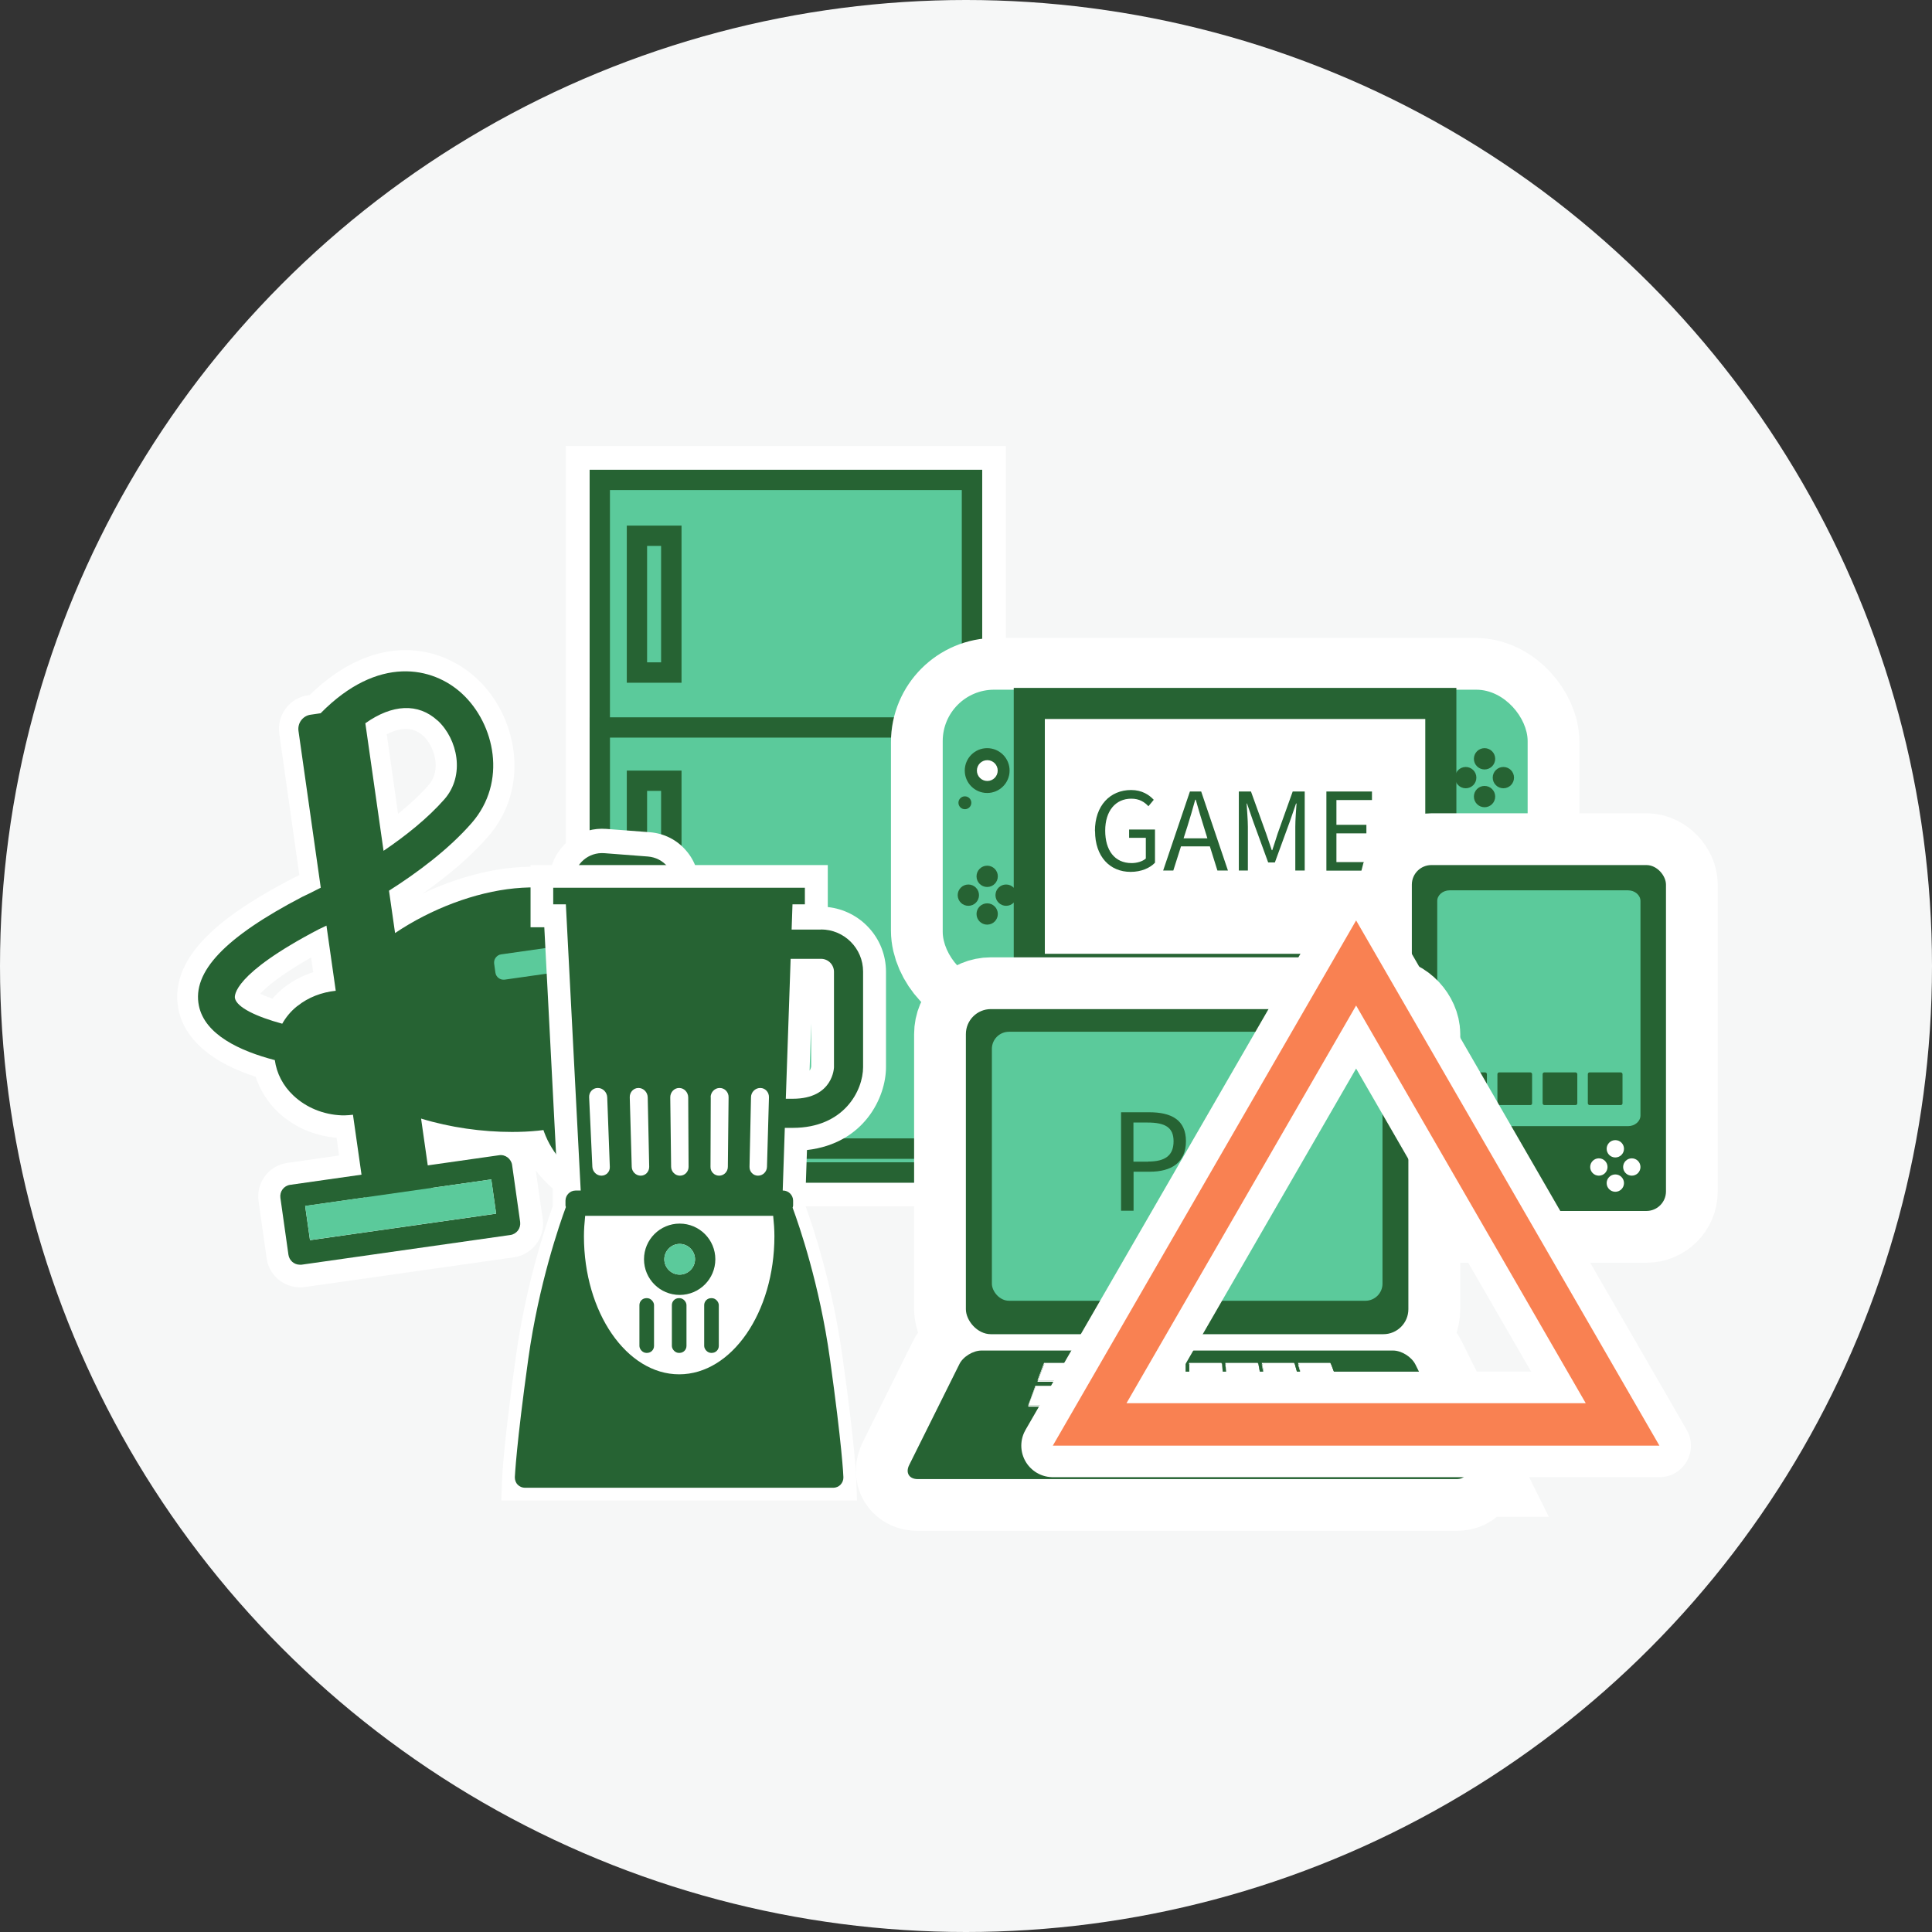
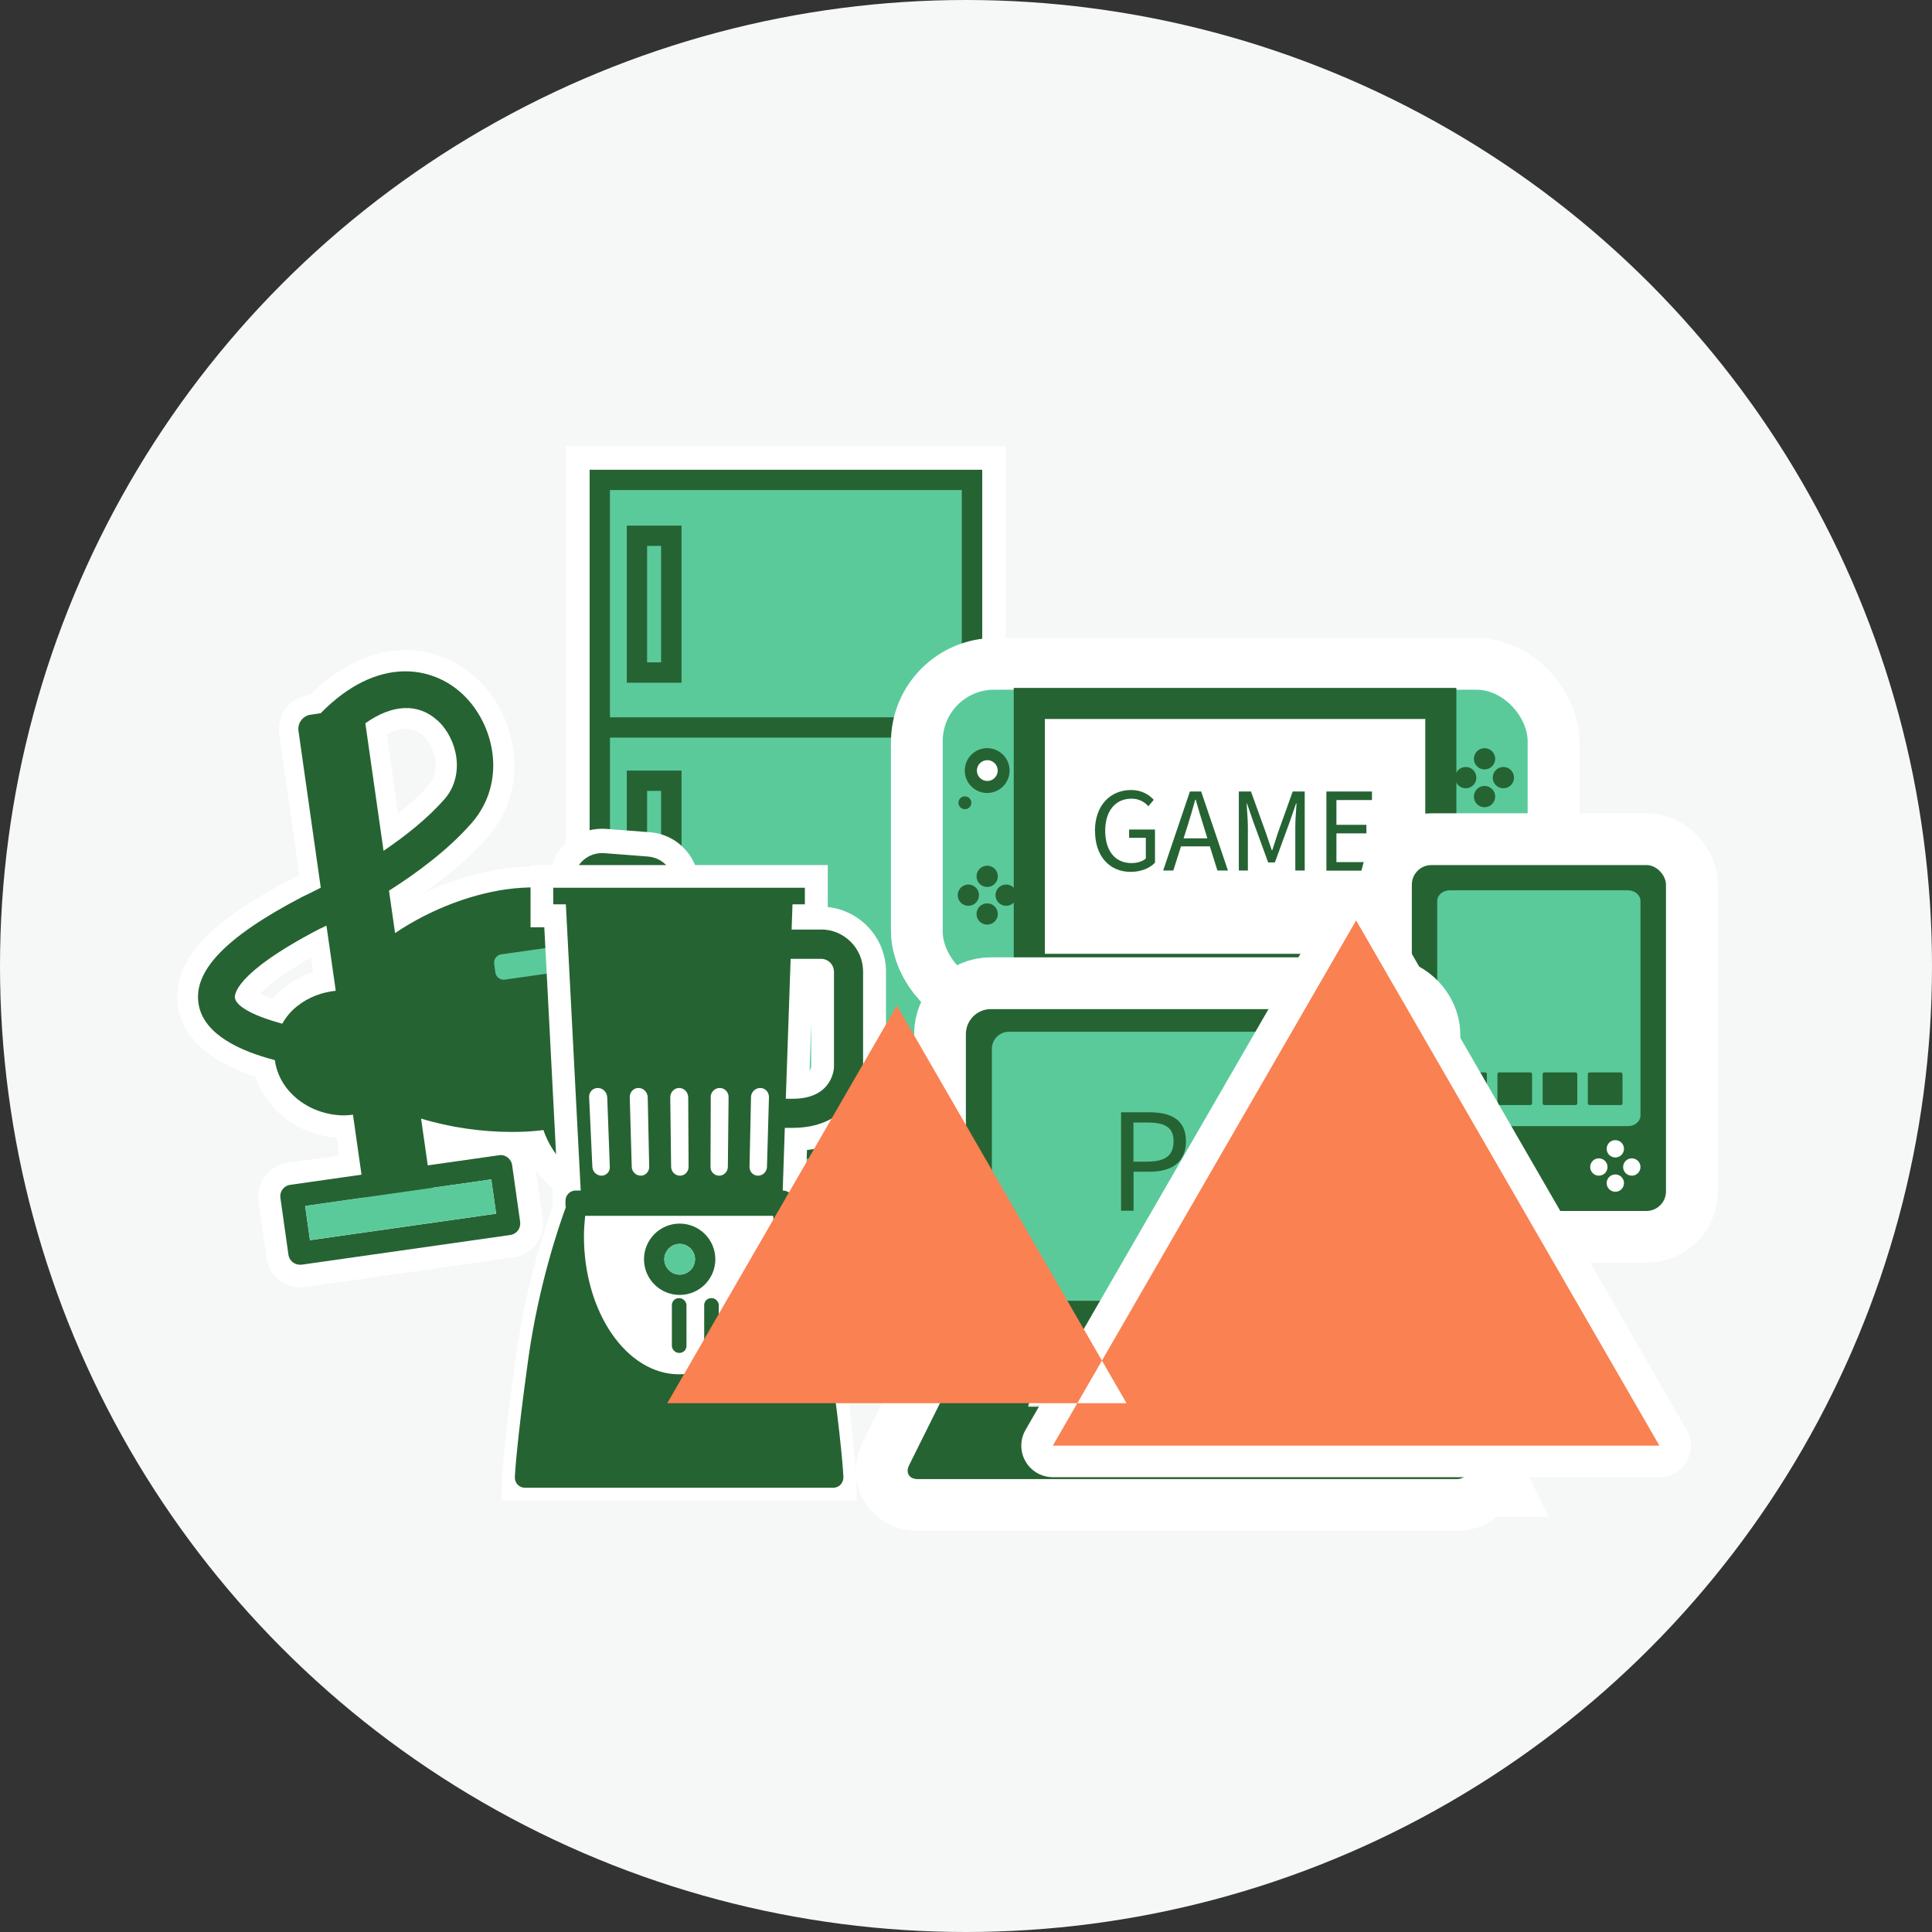
<svg xmlns="http://www.w3.org/2000/svg" id="_レイヤー_2" data-name="レイヤー 2" viewBox="0 0 156 156">
  <rect x="0" y="0" width="156" height="156" fill="#333333" stroke="none" />
  <defs>
    <style>
      .cls-1 {
        fill: #f98152;
      }

      .cls-2, .cls-3, .cls-4 {
        fill: #fff;
      }

      .cls-5 {
        fill: #5bca9b;
      }

      .cls-6 {
        fill: none;
        stroke-linecap: round;
        stroke-linejoin: round;
        stroke-width: 5.09px;
      }

      .cls-6, .cls-4 {
        stroke: #fff;
      }

      .cls-3 {
        stroke: #266333;
        stroke-width: 2.51px;
      }

      .cls-3, .cls-4 {
        stroke-miterlimit: 10;
      }

      .cls-7 {
        fill: #f6f7f7;
      }

      .cls-4 {
        stroke-width: 8.36px;
      }

      .cls-8 {
        fill: #266333;
      }
    </style>
  </defs>
  <g id="_メイン" data-name="メイン">
    <circle class="cls-7" cx="78" cy="78" r="78" />
    <g>
      <g>
        <rect class="cls-2" x="45.69" y="36.01" width="35.53" height="61.4" />
        <g>
          <g>
            <rect class="cls-5" x="48.43" y="38.75" width="30.06" height="55.93" transform="translate(126.91 133.42) rotate(-180)" />
            <path class="cls-8" d="M47.61,37.93v57.57s31.7,0,31.7,0v-57.57s-31.7,0-31.7,0ZM49.25,39.57h28.41v54.28h-28.41v-54.28Z" />
          </g>
          <g>
            <rect class="cls-5" x="49.25" y="59.56" width="28.41" height="32.36" />
            <path class="cls-5" d="M78.48,58.74h-30.06s0,34,0,34h30.06s0-34,0-34ZM77.66,91.92h-28.41v-32.36h28.41v32.36Z" />
            <path class="cls-8" d="M47.61,57.92v35.65s31.7,0,31.7,0v-35.65s-31.7,0-31.7,0ZM49.25,59.56h28.41v32.36h-28.41v-32.36Z" />
          </g>
          <g>
            <rect class="cls-5" x="52.25" y="44.08" width="1.13" height="9.4" />
            <path class="cls-5" d="M54.21,43.26h-2.77s0,11.04,0,11.04h2.77s0-11.04,0-11.04ZM53.39,53.48h-1.13v-9.4h1.13v9.4Z" />
            <path class="cls-8" d="M50.61,42.44v12.69s4.42,0,4.42,0v-12.69s-4.42,0-4.42,0ZM52.25,44.08h1.13v9.4h-1.13v-9.4Z" />
          </g>
          <g>
            <rect class="cls-5" x="51.43" y="63.04" width="2.77" height="11.04" transform="translate(105.64 137.13) rotate(-180)" />
            <path class="cls-8" d="M50.61,62.22v12.69s4.42,0,4.42,0v-12.69s-4.42,0-4.42,0ZM52.25,63.86h1.13v9.4h-1.13v-9.4Z" />
          </g>
        </g>
      </g>
      <g>
        <path class="cls-2" d="M57.09,82.36c.11-.75.14-1.52.07-2.28-.12-1.27-.52-2.45-1.11-3.55l.37-4.74c.09-1.14-.27-2.25-1.02-3.11-.74-.87-1.78-1.39-2.92-1.48l-3.52-.27c-2.07-.16-3.9,1.17-4.45,3.09-1.02-.07-2.06-.06-3.12.04-2.35.23-4.88.97-7.24,2.08,1.86-1.31,3.73-2.84,5.23-4.55,3.57-4.08,2.33-9.83-.88-12.8-2.89-2.68-8.12-3.89-13.5,1.33l-.13.02c-.72.1-1.37.49-1.8,1.07-.44.58-.62,1.31-.52,2.03l1.62,11.42c-.23.11-.37.18-.41.2l-.1.05c-4.81,2.51-10.2,5.99-9.24,10.65.32,1.54,1.62,3.9,6.22,5.38.35,1.06.96,2.05,1.81,2.86,1.26,1.19,2.93,1.92,4.73,2.07l.2,1.43-4.18.6c-1.5.21-2.54,1.6-2.32,3.1l.65,4.6c.19,1.37,1.37,2.35,2.71,2.35.13,0,.26,0,.39-.03l16.87-2.4c.72-.1,1.37-.49,1.8-1.07.44-.58.62-1.31.52-2.03l-.56-3.91c.18.24.38.48.59.7,1.67,1.81,3.95,2.87,6.41,2.97.13,0,.26,0,.39,0,4.91,0,9.01-3.89,9.22-8.85.11-2.72-.98-5.21-2.78-6.98ZM21.01,80.24c.5-.55,1.64-1.52,4.11-2.93l.17,1.19c-.88.28-1.7.72-2.42,1.29-.32.26-.61.55-.88.85-.38-.14-.72-.27-.98-.41ZM34.18,59.42c.9.84,1.5,2.76.42,3.98-.71.81-1.55,1.58-2.46,2.31l-.91-6.42c.96-.5,2.05-.7,2.95.13Z" />
        <path class="cls-8" d="M55.47,80.24c-.13-1.36-.63-2.61-1.41-3.73,0-.01,0-.02,0-.03l.38-4.85c.05-.61-.15-1.21-.55-1.67-.4-.47-.96-.75-1.57-.8l-3.52-.27c-1.28-.1-2.37.85-2.47,2.11l-.07.94c-1.48-.28-3.07-.37-4.71-.21-3.19.31-6.74,1.65-9.65,3.61l-.49-3.42c2.28-1.45,4.8-3.32,6.67-5.46,2.9-3.32,1.87-8-.76-10.44-2.38-2.21-6.8-3.13-11.42,1.56,0,0,0,0,0,.01l-.82.12c-.3.04-.57.2-.76.45-.18.24-.26.55-.22.85l1.8,12.67c-.74.38-1.28.64-1.48.73-6.27,3.27-8.92,6.07-8.36,8.8.48,2.33,3.29,3.65,6.13,4.39.15,1.07.65,2.06,1.5,2.86,1.03.97,2.41,1.54,3.9,1.6.09,0,.18,0,.27,0,.22,0,.43-.03.64-.05l.69,4.84-5.76.82c-.51.07-.86.54-.79,1.05l.65,4.6c.07.46.46.8.92.8.04,0,.09,0,.13,0l16.87-2.4c.24-.03.46-.17.61-.36.15-.2.21-.45.18-.69l-.65-4.6c-.03-.24-.17-.46-.36-.61-.2-.15-.44-.22-.69-.18l-5.76.82-.54-3.78c2.34.72,4.93,1.08,7.33,1.08.72,0,1.43-.03,2.1-.1,3.4-.33,6.52-1.63,8.77-3.64,2.34-2.1,3.49-4.72,3.23-7.4ZM24.01,81.23c-.52.41-.92.9-1.22,1.43-2.07-.56-3.66-1.31-3.82-2.06-.04-.19-.18-1.93,6.76-5.56.05-.02.28-.13.63-.3l.75,5.26c-1.14.12-2.22.53-3.09,1.23ZM39.67,95.24l.39,2.76-15.03,2.14-.39-2.76,4.84-.69.07.51c.04.3.2.57.45.76.2.15.44.23.69.23.05,0,.11,0,.16-.01l3.09-.44c.63-.09,1.06-.67.97-1.3l-.07-.52,4.84-.69ZM35.34,58.18c1.62,1.51,2.23,4.42.55,6.35-1.36,1.55-3.15,2.97-4.92,4.17l-1.47-10.3c2.17-1.54,4.27-1.66,5.84-.21Z" />
        <g>
          <path class="cls-8" d="M50.95,81.8c-1.91-.07-3.73.59-5.14,1.88-1.41,1.29-2.22,3.06-2.3,4.97-.08,1.91.59,3.73,1.88,5.14,1.29,1.41,3.06,2.22,4.97,2.3.1,0,.2,0,.3,0,3.81,0,6.98-3.02,7.14-6.86.16-3.94-2.91-7.28-6.85-7.44Z" />
          <circle class="cls-2" cx="50.65" cy="88.95" r="4.08" />
        </g>
        <rect class="cls-5" x="24.76" y="96.29" width="15.18" height="2.79" transform="translate(-13.44 5.53) rotate(-8.1)" />
        <path class="cls-5" d="M48.99,76.05c-.12-.09-.26-.13-.4-.13-.03,0-.06,0-.1,0l-8.02,1.14c-.18.02-.33.12-.44.26-.11.14-.15.32-.13.49l.1.72c.05.37.39.62.76.57l8.02-1.14c.36-.05.62-.39.57-.76l-.1-.72c-.03-.18-.12-.33-.26-.44Z" />
      </g>
      <g>
        <path class="cls-2" d="M66.84,73.25v-3.4h-24v5.02h1.11l1.07,20.64h-.39v1.9c-.62,1.71-2.18,6.4-2.98,12.16-.99,7.07-1.09,9.58-1.1,9.68l-.07,1.91h28.72l-.07-1.91c0-.1-.11-2.61-1.1-9.68-.8-5.77-2.36-10.46-2.98-12.16v-1.34l.11-3.21c4.63-.53,6.38-4.27,6.38-6.69v-7.71c0-2.71-2.06-4.94-4.7-5.22ZM65.5,82.63v3.48c-.02.13-.06.24-.13.34l.13-3.82Z" />
        <g>
          <path class="cls-8" d="M66.29,75.06h-2.37l.07-2.04h1v-1.34h-20.32v1.34h1.02l1.2,23.11h-.41c-.45,0-.82.37-.82.82v.39s.02.09.03.13c-.51,1.38-2.19,6.22-3.03,12.23-.98,7.03-1.08,9.48-1.09,9.58,0,.22.07.44.23.6.15.16.37.25.59.25h24.89c.22,0,.44-.09.59-.25.15-.16.24-.38.23-.6,0-.1-.11-2.56-1.09-9.58-.83-5.97-2.48-10.75-3.01-12.18.01-.06.04-.12.04-.18v-.39c0-.45-.37-.82-.82-.82h-.02l.17-5.06h.64c4.14,0,5.68-3.01,5.68-4.91v-7.71c0-1.88-1.53-3.4-3.4-3.4ZM54.84,110.97c-4.24,0-7.69-5-7.69-11.15,0-.52.04-1.07.1-1.65h15.18c.06.57.1,1.12.1,1.65,0,6.15-3.45,11.15-7.69,11.15ZM60.64,88.6c0-.41.34-.75.74-.75h.01c.4,0,.71.34.7.75l-.16,5.62c-.01.39-.33.71-.72.71h-.01c-.38,0-.69-.32-.68-.71l.12-5.62ZM57.38,88.6c0-.41.33-.75.73-.75h.01c.4,0,.72.34.71.75l-.06,5.62c0,.39-.32.71-.7.71h-.01c-.38,0-.7-.32-.69-.71l.02-5.62ZM54.83,87.85h.01c.4,0,.72.34.73.75l.03,5.62c0,.39-.31.71-.69.71h-.01c-.38,0-.7-.32-.71-.71l-.07-5.62c0-.41.32-.75.71-.75ZM51.55,87.85h.01c.4,0,.73.34.74.75l.12,5.62c0,.39-.3.71-.68.71h-.01c-.38,0-.71-.32-.72-.71l-.16-5.62c-.01-.41.3-.75.7-.75ZM48.27,87.85h.01c.4,0,.73.34.75.75l.21,5.62c.02.39-.29.71-.67.71h-.01c-.38,0-.71-.32-.73-.71l-.26-5.62c-.02-.41.29-.75.69-.75ZM67.34,86.17s-.04,2.55-3.33,2.55h-.56l.39-11.3h2.45c.58,0,1.05.47,1.05,1.05v7.71Z" />
-           <rect class="cls-8" x="51.63" y="104.82" width="1.18" height="4.42" rx=".56" ry=".56" />
          <rect class="cls-8" x="54.25" y="104.82" width="1.18" height="4.42" rx=".56" ry=".56" />
          <rect class="cls-8" x="56.86" y="104.82" width="1.18" height="4.42" rx=".56" ry=".56" />
          <path class="cls-8" d="M54.88,98.8c-1.59,0-2.88,1.29-2.88,2.88s1.29,2.88,2.88,2.88,2.88-1.29,2.88-2.88-1.29-2.88-2.88-2.88ZM54.88,102.92c-.68,0-1.24-.56-1.24-1.24s.56-1.24,1.24-1.24,1.24.56,1.24,1.24-.56,1.24-1.24,1.24Z" />
          <path class="cls-5" d="M54.88,100.44c-.68,0-1.24.56-1.24,1.24s.56,1.24,1.24,1.24,1.24-.56,1.24-1.24-.56-1.24-1.24-1.24Z" />
        </g>
      </g>
      <g>
        <rect class="cls-4" x="76.12" y="55.69" width="47.23" height="23.69" rx="4.24" ry="4.24" />
        <g>
          <rect class="cls-5" x="76.12" y="55.69" width="47.23" height="23.69" rx="4.15" ry="4.15" />
          <rect class="cls-3" x="83.11" y="56.8" width="33.23" height="21.47" />
          <g>
            <g>
              <g>
                <g>
                  <g>
                    <circle class="cls-8" cx="79.71" cy="73.8" r=".86" />
                    <circle class="cls-8" cx="79.71" cy="70.76" r=".86" />
                  </g>
                  <g>
                    <circle class="cls-8" cx="81.24" cy="72.28" r=".86" />
                    <circle class="cls-8" cx="78.19" cy="72.28" r=".86" />
                  </g>
                </g>
                <circle class="cls-8" cx="79.71" cy="62.22" r="1.81" />
                <circle class="cls-8" cx="77.91" cy="64.82" r=".52" />
              </g>
              <circle class="cls-2" cx="79.72" cy="62.22" r=".84" />
            </g>
            <g>
              <g>
                <g>
                  <g>
                    <circle class="cls-8" cx="119.87" cy="61.27" r=".86" />
                    <circle class="cls-8" cx="119.87" cy="64.32" r=".86" />
                  </g>
                  <g>
                    <circle class="cls-8" cx="121.39" cy="62.79" r=".86" />
                    <circle class="cls-8" cx="118.35" cy="62.79" r=".86" />
                  </g>
                </g>
                <circle class="cls-8" cx="119.87" cy="72.85" r="1.81" />
                <circle class="cls-8" cx="118.06" cy="70.26" r=".52" />
              </g>
              <circle class="cls-2" cx="119.91" cy="72.85" r=".84" />
            </g>
          </g>
          <g>
            <path class="cls-8" d="M88.41,67.1c0-2.06,1.23-3.31,2.92-3.31.89,0,1.47.4,1.83.79l-.43.52c-.32-.34-.73-.61-1.38-.61-1.28,0-2.11.99-2.11,2.58s.76,2.62,2.13,2.62c.45,0,.9-.14,1.15-.37v-1.67h-1.35v-.67h2.09v2.68c-.41.43-1.11.74-1.97.74-1.67,0-2.87-1.23-2.87-3.29Z" />
            <path class="cls-8" d="M96.09,63.91h.9l2.16,6.38h-.85l-.61-1.95h-2.33l-.62,1.95h-.82l2.16-6.38ZM95.56,67.69h1.93l-.3-.97c-.23-.72-.43-1.42-.64-2.15h-.04c-.2.75-.41,1.43-.63,2.15l-.31.97Z" />
            <path class="cls-8" d="M100.04,63.91h.97l1.23,3.41c.15.44.3.89.45,1.33h.04c.15-.44.29-.89.43-1.33l1.22-3.41h.97v6.38h-.76v-3.53c0-.55.06-1.32.1-1.88h-.04l-.5,1.45-1.21,3.31h-.54l-1.21-3.31-.5-1.45h-.03c.03.56.1,1.33.1,1.88v3.53h-.73v-6.38Z" />
            <path class="cls-8" d="M107.1,63.91h3.68v.69h-2.87v2h2.42v.69h-2.42v2.32h2.96v.69h-3.77v-6.38Z" />
          </g>
        </g>
      </g>
      <g>
        <rect class="cls-4" x="114" y="69.85" width="20.52" height="27.93" rx="1.58" ry="1.58" />
        <g>
          <g>
            <rect class="cls-8" x="114" y="69.85" width="20.52" height="27.93" rx="1.58" ry="1.58" />
            <path class="cls-5" d="M117.05,90.93c-.55,0-1-.39-1-.86v-17.32c0-.47.45-.86,1-.86h14.41c.55,0,1,.39,1,.86v17.32c0,.47-.45.86-1,.86h-14.41Z" />
            <rect class="cls-8" x="117.26" y="86.59" width="2.8" height="2.64" rx=".14" ry=".14" />
            <rect class="cls-8" x="120.91" y="86.59" width="2.8" height="2.64" rx=".14" ry=".14" />
            <rect class="cls-8" x="124.56" y="86.59" width="2.8" height="2.64" rx=".14" ry=".14" />
            <rect class="cls-8" x="128.21" y="86.59" width="2.8" height="2.64" rx=".14" ry=".14" />
          </g>
          <ellipse class="cls-5" cx="117.47" cy="94.16" rx="1.59" ry="1.26" />
          <ellipse class="cls-5" cx="121.26" cy="94.31" rx="1.59" ry="1.26" />
          <g>
            <circle class="cls-2" cx="130.43" cy="92.76" r=".7" />
            <circle class="cls-2" cx="130.43" cy="95.53" r=".7" />
            <circle class="cls-2" cx="129.1" cy="94.23" r=".7" />
            <circle class="cls-2" cx="131.76" cy="94.23" r=".7" />
          </g>
        </g>
      </g>
      <g>
        <g>
          <g>
            <rect class="cls-4" x="77.99" y="81.48" width="35.74" height="26.25" rx="2.02" ry="2.02" />
            <path class="cls-4" d="M118.32,118.3l-4.03-8.12c-.31-.62-1.12-1.13-1.81-1.13h-33.23c-.68,0-1.51.5-1.8,1.13l-4.04,8.12c-.31.62,0,1.13.69,1.13h43.52c.69,0,1-.5.69-1.13ZM105.84,113.4l-.43-1.47h2.74l.55,1.47h-2.86ZM102.59,113.4l-.29-1.47h2.75l.41,1.47h-2.88ZM89.21,113.4h-2.88l.41-1.47h2.75l-.29,1.47ZM83.64,111.93h2.74l-.42,1.47h-2.87l.55-1.47ZM84.34,110.09h2.58l-.37,1.29h-2.69l.49-1.29ZM90.19,110.09h2.6l-.14,1.29h-2.7l.23-1.29ZM92.96,111.93h2.77v1.47h-2.89l.13-1.47ZM93.12,110.09h2.61v1.29h-2.72l.11-1.29ZM96.08,113.4v-1.47s2.76,0,2.76,0l.13,1.47h-2.88ZM101.6,110.09l.24,1.29h-2.71l-.14-1.29h2.6ZM89.6,111.38h-2.69l.36-1.29h2.59l-.25,1.29ZM89.86,111.93h2.75l-.14,1.47h-2.88l.28-1.47ZM99.33,113.4l-.15-1.47h2.76l.28,1.47h-2.88ZM104.53,110.09l.37,1.29h-2.7l-.24-1.29h2.58ZM107.45,110.09l.49,1.29h-2.69l-.37-1.29h2.57ZM98.67,110.09l.12,1.29h-2.72v-1.29s2.6,0,2.6,0Z" />
          </g>
          <g>
            <g>
              <rect class="cls-8" x="77.99" y="81.48" width="35.73" height="26.25" rx="2.02" ry="2.02" />
              <rect class="cls-5" x="80.09" y="83.31" width="31.54" height="21.72" rx="1.38" ry="1.38" />
              <path class="cls-8" d="M118.32,118.3l-4.03-8.12c-.31-.62-1.12-1.13-1.81-1.13h-33.23c-.68,0-1.51.5-1.8,1.13l-4.04,8.12c-.31.62,0,1.13.69,1.13h43.52c.69,0,1-.5.69-1.13ZM105.84,113.4l-.43-1.47h2.74l.55,1.47h-2.86ZM102.59,113.4l-.29-1.47h2.75l.41,1.47h-2.88ZM89.21,113.4h-2.88l.41-1.47h2.75l-.29,1.47ZM83.64,111.93h2.74l-.42,1.47h-2.87l.55-1.47ZM84.34,110.09h2.58l-.37,1.29h-2.69l.49-1.29ZM90.19,110.09h2.6l-.14,1.29h-2.7l.23-1.29ZM92.96,111.93h2.77v1.47h-2.89l.13-1.47ZM93.12,110.09h2.61v1.29h-2.72l.11-1.29ZM96.08,113.4v-1.47s2.76,0,2.76,0l.13,1.47h-2.88ZM101.6,110.09l.24,1.29h-2.71l-.14-1.29h2.6ZM89.6,111.38h-2.69l.36-1.29h2.59l-.25,1.29ZM89.86,111.93h2.75l-.14,1.47h-2.88l.28-1.47ZM99.33,113.4l-.15-1.47h2.76l.28,1.47h-2.88ZM104.53,110.09l.37,1.29h-2.7l-.24-1.29h2.58ZM107.45,110.09l.49,1.29h-2.69l-.37-1.29h2.57ZM98.67,110.09l.12,1.29h-2.72v-1.29s2.6,0,2.6,0Z" />
              <polygon class="cls-5" points="99.29 114.51 92.43 114.51 92.16 117.78 99.57 117.78 99.29 114.51" />
              <g>
                <polygon class="cls-8" points="86.41 111.93 85.96 113.5 83.06 113.5 83.09 113.4 85.96 113.4 86.38 111.93 86.41 111.93" />
                <polygon class="cls-8" points="89.52 111.93 89.21 113.5 86.31 113.5 86.34 113.4 89.21 113.4 89.5 111.93 89.52 111.93" />
                <polygon class="cls-8" points="92.62 111.93 92.47 113.5 89.56 113.5 89.58 113.4 92.47 113.4 92.61 111.93 92.62 111.93" />
                <polygon class="cls-8" points="95.72 113.4 95.72 113.5 92.83 113.5 92.84 113.4 95.72 113.4" />
                <polygon class="cls-8" points="98.97 113.5 96.08 113.5 96.08 113.4 98.96 113.4 98.97 113.5" />
                <polygon class="cls-8" points="102.24 113.5 99.33 113.5 99.17 111.93 99.18 111.93 99.33 113.4 102.22 113.4 102.24 113.5" />
                <polygon class="cls-8" points="105.49 113.5 102.59 113.5 102.28 111.93 102.3 111.93 102.59 113.4 105.46 113.4 105.49 113.5" />
                <polygon class="cls-8" points="108.74 113.5 105.84 113.5 105.38 111.93 105.41 111.93 105.84 113.4 108.7 113.4 108.74 113.5" />
              </g>
              <g>
                <polygon class="cls-8" points="86.95 110.09 86.54 111.48 83.81 111.48 83.85 111.38 86.54 111.38 86.91 110.09 86.95 110.09" />
-                 <polygon class="cls-8" points="89.88 110.09 89.6 111.48 86.88 111.48 86.9 111.38 89.6 111.38 89.85 110.09 89.88 110.09" />
                <polygon class="cls-8" points="92.81 110.09 92.66 111.48 89.94 111.48 89.96 111.38 92.66 111.38 92.8 110.09 92.81 110.09" />
                <polygon class="cls-8" points="95.73 111.38 95.73 111.48 93.01 111.48 93.02 111.38 95.73 111.38" />
                <polygon class="cls-8" points="98.79 111.48 96.06 111.48 96.06 111.38 98.78 111.38 98.79 111.48" />
                <polygon class="cls-8" points="101.86 111.48 99.13 111.48 98.98 110.09 98.99 110.09 99.13 111.38 101.84 111.38 101.86 111.48" />
                <polygon class="cls-8" points="104.92 111.48 102.19 111.48 101.92 110.09 101.95 110.09 102.19 111.38 104.89 111.38 104.92 111.48" />
                <polygon class="cls-8" points="107.99 111.48 105.26 111.48 104.85 110.09 104.89 110.09 105.26 111.38 107.94 111.38 107.99 111.48" />
              </g>
              <g>
                <polygon class="cls-8" points="86.41 111.82 86.38 111.93 83.64 111.93 83.09 113.4 83.06 113.4 83.64 111.82 86.41 111.82" />
                <polygon class="cls-8" points="89.52 111.82 89.5 111.93 86.75 111.93 86.34 113.4 86.31 113.4 86.75 111.82 89.52 111.82" />
                <polygon class="cls-8" points="92.62 111.82 92.61 111.93 89.86 111.93 89.58 113.4 89.56 113.4 89.86 111.82 92.62 111.82" />
                <polygon class="cls-8" points="95.73 111.82 95.73 111.93 92.96 111.93 92.84 113.4 92.83 113.4 92.96 111.82 95.73 111.82" />
                <polygon class="cls-8" points="98.97 113.4 98.96 113.4 98.84 111.93 96.07 111.93 96.07 111.82 98.84 111.82 98.97 113.4" />
                <polygon class="cls-8" points="102.24 113.4 102.22 113.4 101.94 111.93 99.18 111.93 99.17 111.82 101.94 111.82 102.24 113.4" />
                <polygon class="cls-8" points="105.49 113.4 105.46 113.4 105.05 111.93 102.3 111.93 102.28 111.82 105.05 111.82 105.49 113.4" />
                <polygon class="cls-8" points="108.74 113.4 108.7 113.4 108.15 111.93 105.41 111.93 105.38 111.82 108.15 111.82 108.74 113.4" />
              </g>
              <g>
                <polygon class="cls-8" points="86.95 109.97 86.91 110.09 84.34 110.09 83.85 111.38 83.81 111.38 84.34 109.97 86.95 109.97" />
-                 <polygon class="cls-8" points="89.88 109.97 89.85 110.09 87.27 110.09 86.9 111.38 86.88 111.38 87.27 109.97 89.88 109.97" />
                <polygon class="cls-8" points="92.81 109.97 92.8 110.09 90.19 110.09 89.96 111.38 89.94 111.38 90.19 109.97 92.81 109.97" />
                <polygon class="cls-8" points="95.74 109.97 95.74 110.09 93.12 110.09 93.02 111.38 93.01 111.38 93.12 109.97 95.74 109.97" />
                <polygon class="cls-8" points="98.79 111.38 98.78 111.38 98.67 110.09 96.05 110.09 96.05 109.97 98.67 109.97 98.79 111.38" />
                <polygon class="cls-8" points="101.86 111.38 101.84 111.38 101.6 110.09 98.99 110.09 98.98 109.97 101.6 109.97 101.86 111.38" />
                <polygon class="cls-8" points="104.92 111.38 104.89 111.38 104.53 110.09 101.95 110.09 101.92 109.97 104.53 109.97 104.92 111.38" />
                <polygon class="cls-8" points="107.99 111.38 107.94 111.38 107.45 110.09 104.89 110.09 104.85 109.97 107.45 109.97 107.99 111.38" />
              </g>
            </g>
            <g>
              <path class="cls-2" d="M105.8,113.48l-.43-1.47h2.74l.55,1.47h-2.86ZM102.55,113.48l-.29-1.47h2.75l.41,1.47h-2.88ZM89.17,113.48h-2.88l.41-1.47h2.75l-.29,1.47ZM83.6,112.01h2.74l-.42,1.47h-2.87l.55-1.47ZM84.3,110.17h2.58l-.37,1.29h-2.69l.49-1.29ZM90.15,110.17h2.6l-.14,1.29h-2.7l.23-1.29ZM92.92,112.01h2.77v1.47h-2.89l.13-1.47ZM93.08,110.17h2.61v1.29h-2.72l.11-1.29ZM96.04,113.48v-1.47s2.76,0,2.76,0l.13,1.47h-2.88ZM101.56,110.17l.24,1.29h-2.71l-.14-1.29h2.6ZM89.56,111.46h-2.69l.36-1.29h2.59l-.25,1.29ZM89.82,112.01h2.75l-.14,1.47h-2.88l.28-1.47ZM99.29,113.48l-.15-1.47h2.76l.28,1.47h-2.88ZM104.49,110.17l.37,1.29h-2.7l-.24-1.29h2.58ZM107.41,110.17l.49,1.29h-2.69l-.37-1.29h2.57ZM98.63,110.17l.12,1.29h-2.72v-1.29s2.6,0,2.6,0Z" />
              <g>
                <polygon class="cls-2" points="86.37 112.01 85.92 113.58 83.02 113.58 83.05 113.48 85.92 113.48 86.34 112.01 86.37 112.01" />
                <polygon class="cls-2" points="89.48 112.01 89.17 113.58 86.27 113.58 86.3 113.48 89.17 113.48 89.46 112.01 89.48 112.01" />
                <polygon class="cls-2" points="92.58 112.01 92.43 113.58 89.52 113.58 89.54 113.48 92.43 113.48 92.57 112.01 92.58 112.01" />
                <polygon class="cls-2" points="95.68 113.48 95.68 113.58 92.79 113.58 92.8 113.48 95.68 113.48" />
                <polygon class="cls-2" points="98.93 113.58 96.04 113.58 96.04 113.48 98.92 113.48 98.93 113.58" />
                <polygon class="cls-2" points="102.2 113.58 99.29 113.58 99.13 112.01 99.14 112.01 99.29 113.48 102.18 113.48 102.2 113.58" />
                <polygon class="cls-2" points="105.45 113.58 102.55 113.58 102.24 112.01 102.26 112.01 102.55 113.48 105.42 113.48 105.45 113.58" />
                <polygon class="cls-2" points="108.7 113.58 105.8 113.58 105.34 112.01 105.37 112.01 105.8 113.48 108.66 113.48 108.7 113.58" />
              </g>
              <g>
                <polygon class="cls-2" points="86.91 110.17 86.5 111.57 83.77 111.57 83.81 111.46 86.5 111.46 86.87 110.17 86.91 110.17" />
                <polygon class="cls-2" points="89.84 110.17 89.56 111.57 86.84 111.57 86.86 111.46 89.56 111.46 89.81 110.17 89.84 110.17" />
                <polygon class="cls-2" points="92.77 110.17 92.62 111.57 89.9 111.57 89.92 111.46 92.62 111.46 92.76 110.17 92.77 110.17" />
                <polygon class="cls-2" points="95.69 111.46 95.69 111.57 92.97 111.57 92.98 111.46 95.69 111.46" />
                <polygon class="cls-2" points="98.75 111.57 96.02 111.57 96.02 111.46 98.74 111.46 98.75 111.57" />
                <polygon class="cls-2" points="101.82 111.57 99.09 111.57 98.94 110.17 98.95 110.17 99.09 111.46 101.8 111.46 101.82 111.57" />
                <polygon class="cls-2" points="104.88 111.57 102.15 111.57 101.88 110.17 101.91 110.17 102.15 111.46 104.85 111.46 104.88 111.57" />
                <polygon class="cls-2" points="107.95 111.57 105.22 111.57 104.81 110.17 104.85 110.17 105.22 111.46 107.9 111.46 107.95 111.57" />
              </g>
              <g>
                <polygon class="cls-2" points="86.37 111.9 86.34 112.01 83.6 112.01 83.05 113.48 83.02 113.48 83.6 111.9 86.37 111.9" />
                <polygon class="cls-2" points="89.48 111.9 89.46 112.01 86.71 112.01 86.3 113.48 86.27 113.48 86.71 111.9 89.48 111.9" />
                <polygon class="cls-2" points="92.58 111.9 92.57 112.01 89.82 112.01 89.54 113.48 89.52 113.48 89.82 111.9 92.58 111.9" />
                <polygon class="cls-2" points="95.69 111.9 95.69 112.01 92.92 112.01 92.8 113.48 92.79 113.48 92.92 111.9 95.69 111.9" />
                <polygon class="cls-2" points="98.93 113.48 98.92 113.48 98.8 112.01 96.03 112.01 96.03 111.9 98.8 111.9 98.93 113.48" />
                <polygon class="cls-2" points="102.2 113.48 102.18 113.48 101.9 112.01 99.14 112.01 99.13 111.9 101.9 111.9 102.2 113.48" />
                <polygon class="cls-2" points="105.45 113.48 105.42 113.48 105.01 112.01 102.26 112.01 102.24 111.9 105.01 111.9 105.45 113.48" />
                <polygon class="cls-2" points="108.7 113.48 108.66 113.48 108.11 112.01 105.37 112.01 105.34 111.9 108.11 111.9 108.7 113.48" />
              </g>
              <g>
                <polygon class="cls-2" points="86.91 110.05 86.87 110.17 84.3 110.17 83.81 111.46 83.77 111.46 84.3 110.05 86.91 110.05" />
                <polygon class="cls-2" points="89.84 110.05 89.81 110.17 87.23 110.17 86.86 111.46 86.84 111.46 87.23 110.05 89.84 110.05" />
                <polygon class="cls-2" points="92.77 110.05 92.76 110.17 90.15 110.17 89.92 111.46 89.9 111.46 90.15 110.05 92.77 110.05" />
                <polygon class="cls-2" points="95.7 110.05 95.7 110.17 93.08 110.17 92.98 111.46 92.97 111.46 93.08 110.05 95.7 110.05" />
                <polygon class="cls-2" points="98.75 111.46 98.74 111.46 98.63 110.17 96.01 110.17 96.01 110.05 98.63 110.05 98.75 111.46" />
-                 <polygon class="cls-2" points="101.82 111.46 101.8 111.46 101.56 110.17 98.95 110.17 98.94 110.05 101.56 110.05 101.82 111.46" />
                <polygon class="cls-2" points="104.88 111.46 104.85 111.46 104.49 110.17 101.91 110.17 101.88 110.05 104.49 110.05 104.88 111.46" />
                <polygon class="cls-2" points="107.95 111.46 107.9 111.46 107.41 110.17 104.85 110.17 104.81 110.05 107.41 110.05 107.95 111.46" />
              </g>
            </g>
          </g>
        </g>
        <g>
          <path class="cls-8" d="M90.53,89.81h2.27c1.77,0,2.96.61,2.96,2.34s-1.18,2.46-2.92,2.46h-1.31v3.15h-1.01v-7.94ZM92.71,93.79c1.4,0,2.05-.51,2.05-1.64s-.7-1.51-2.1-1.51h-1.14v3.16h1.18Z" />
          <path class="cls-8" d="M96.91,93.79c0-2.56,1.5-4.12,3.52-4.12.96,0,1.72.48,2.17.98l-.54.65c-.41-.44-.94-.76-1.62-.76-1.5,0-2.5,1.23-2.5,3.21s.95,3.26,2.47,3.26c.76,0,1.33-.34,1.84-.89l.55.63c-.63.72-1.41,1.14-2.43,1.14-1.97,0-3.45-1.53-3.45-4.1Z" />
        </g>
      </g>
    </g>
    <g>
      <path class="cls-6" d="M133.98,116.73h-48.97l24.49-42.41,24.49,42.41ZM90.96,113.3h37.08l-18.54-32.11-18.54,32.11Z" />
-       <path class="cls-1" d="M133.98,116.73h-48.97l24.49-42.41,24.49,42.41ZM90.96,113.3h37.08l-18.54-32.11-18.54,32.11Z" />
+       <path class="cls-1" d="M133.98,116.73h-48.97l24.49-42.41,24.49,42.41ZM90.96,113.3l-18.54-32.11-18.54,32.11Z" />
    </g>
  </g>
</svg>